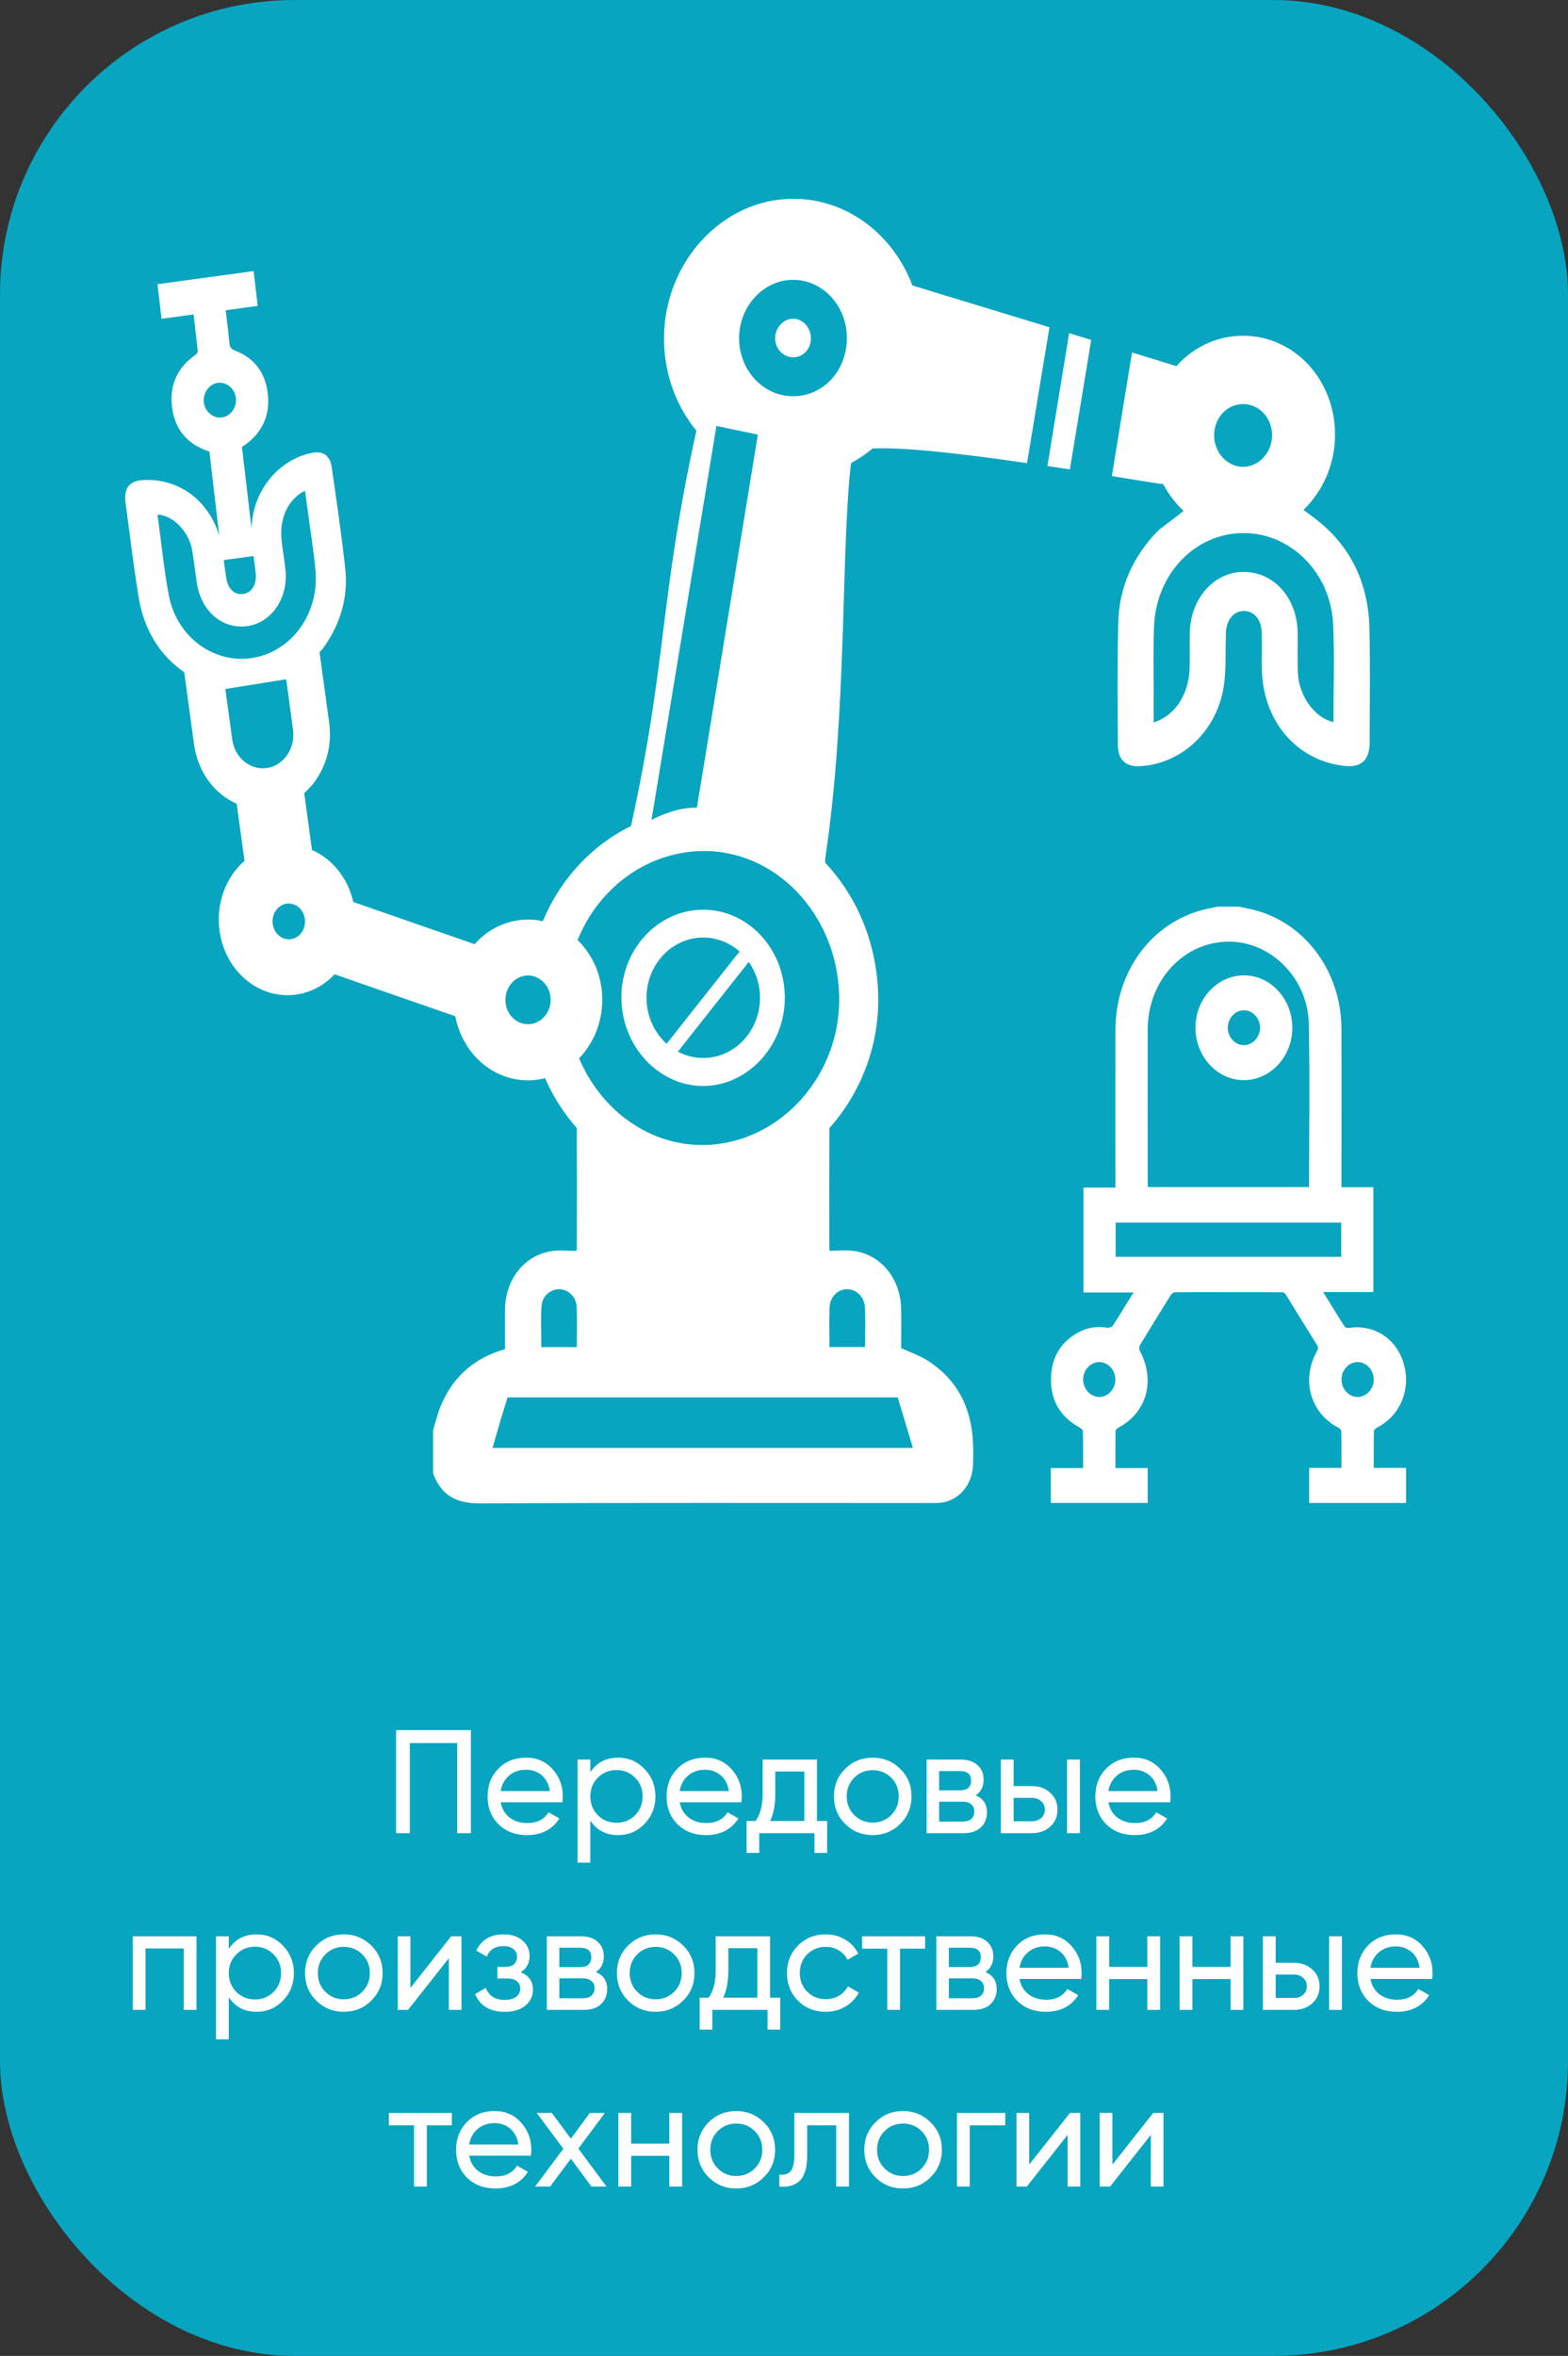
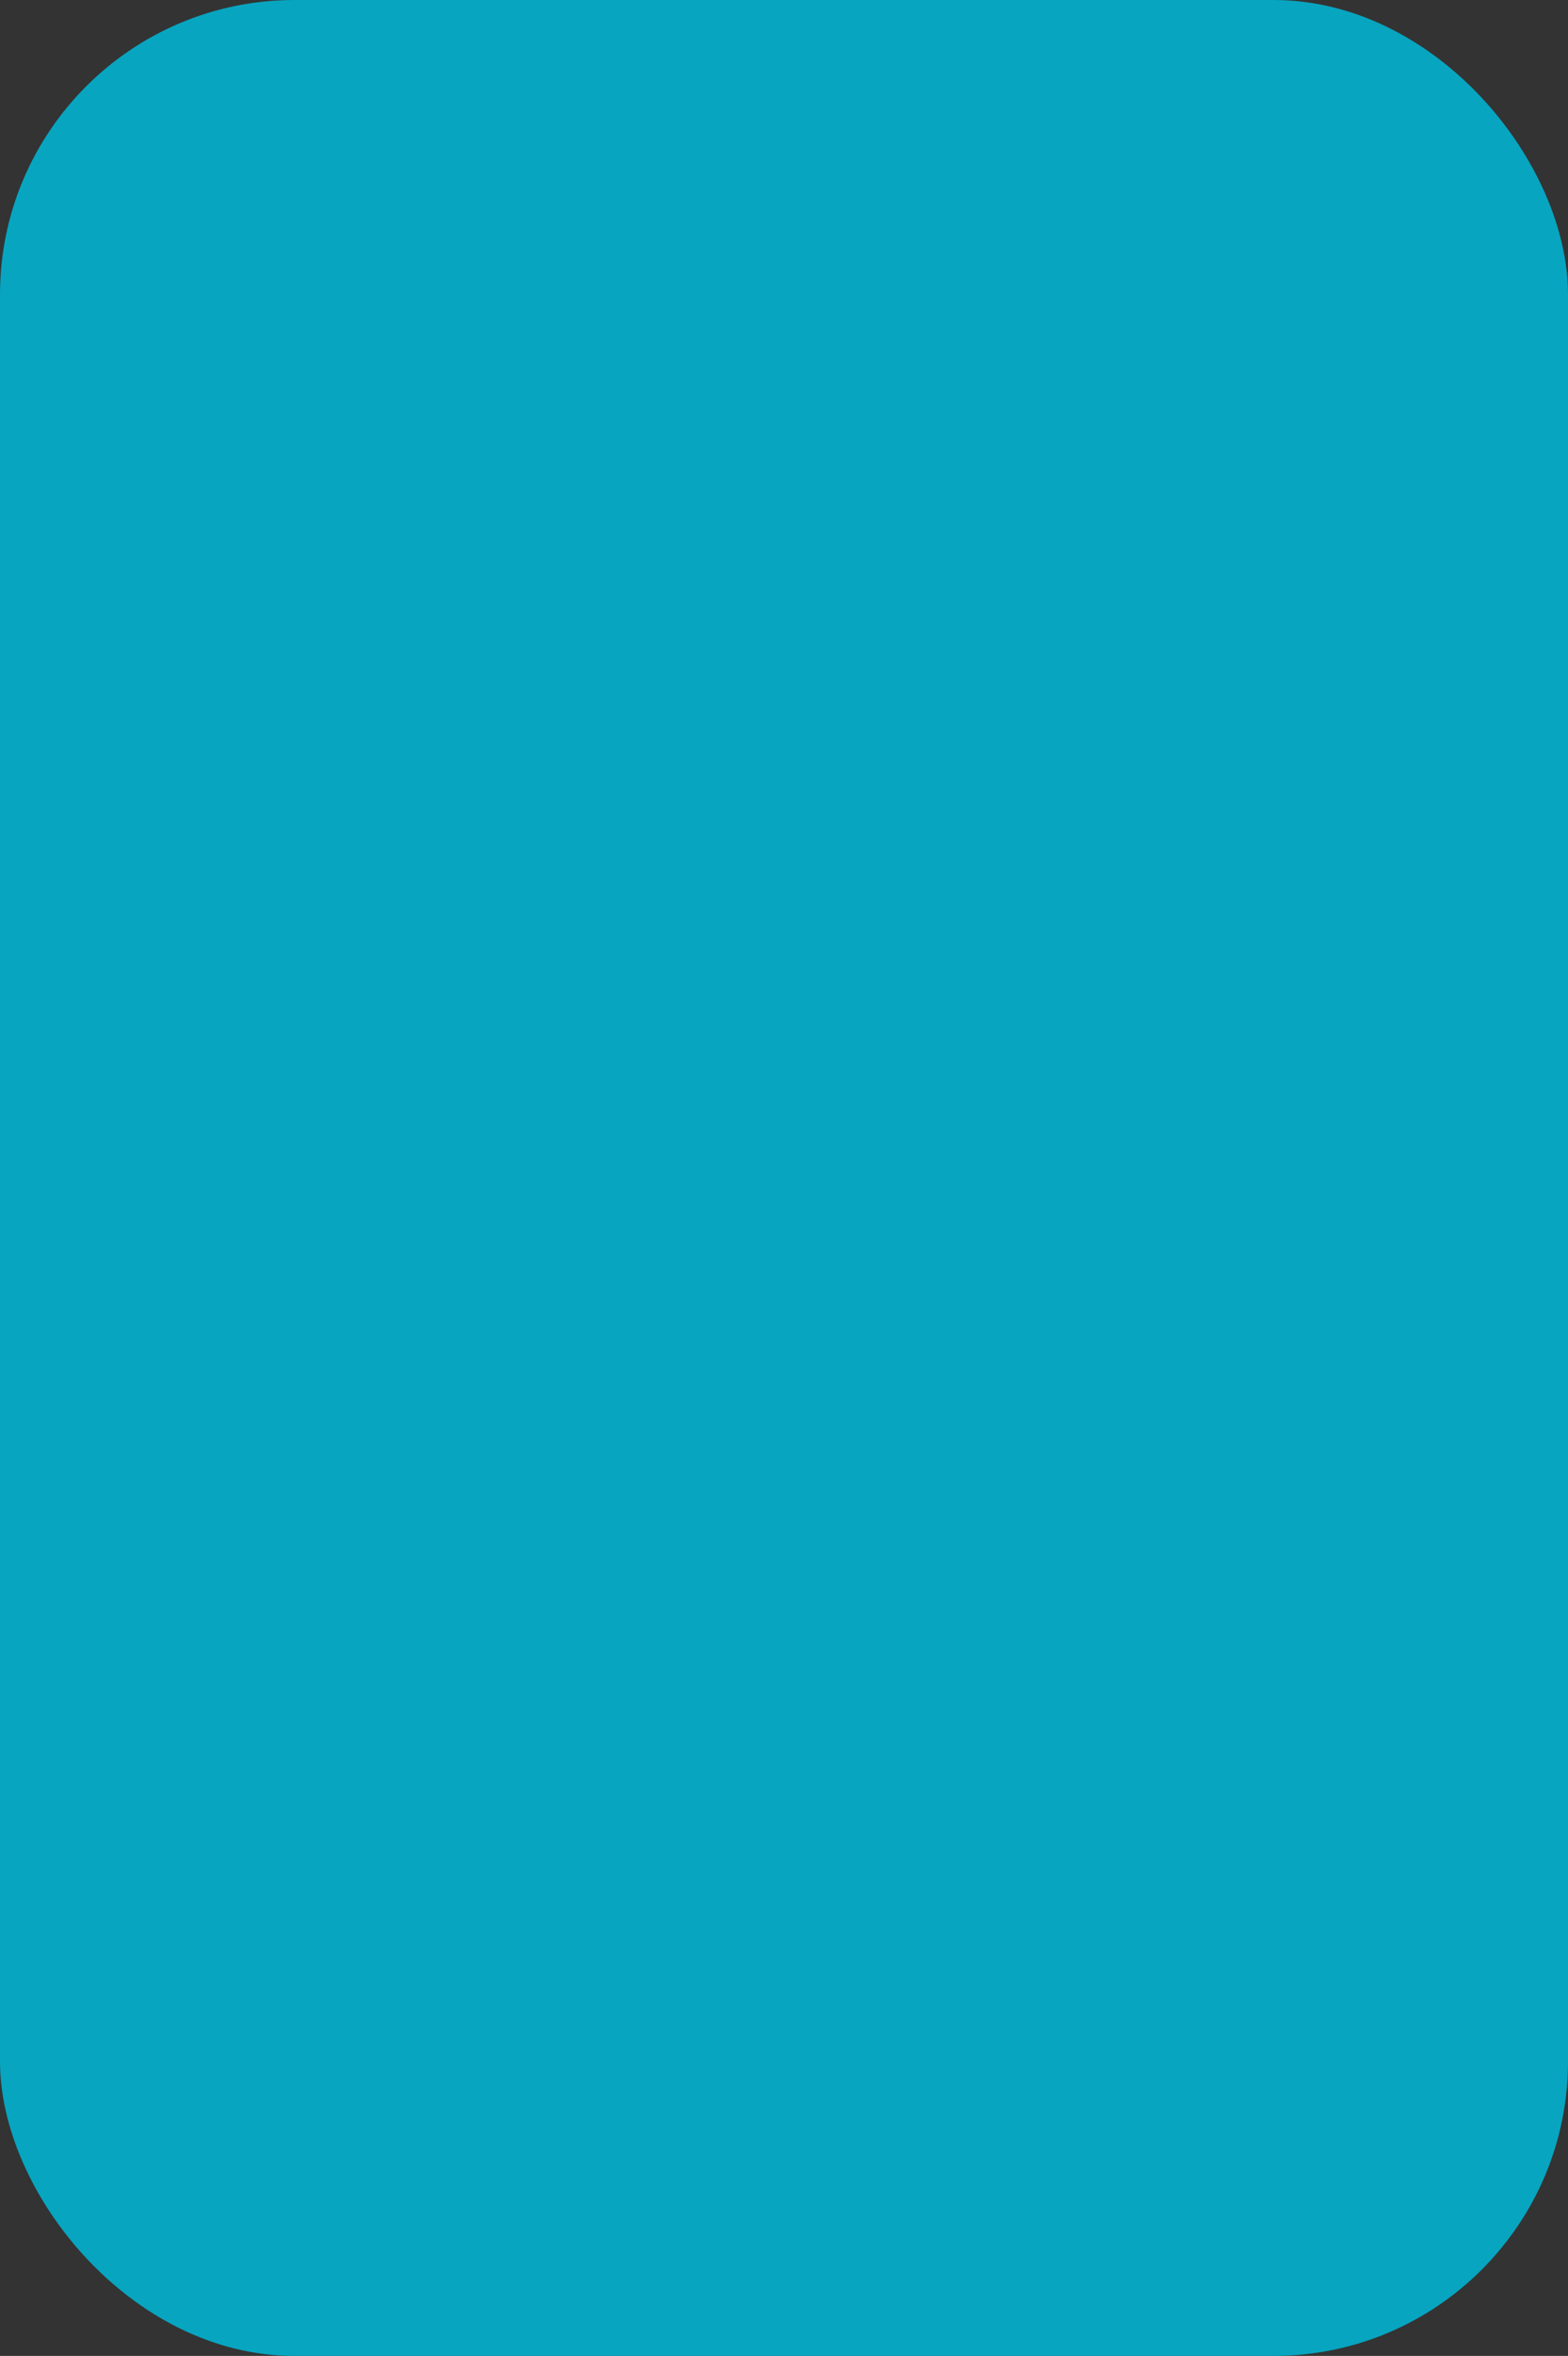
<svg xmlns="http://www.w3.org/2000/svg" width="213" height="320" viewBox="0 0 213 320" fill="none">
  <rect x="0" y="0" width="213" height="320" fill="#333333" stroke="none" />
  <rect width="213" height="320" rx="40" fill="#07A5C0" />
-   <path d="M63.969 235V249H62.109V236.76H55.669V249H53.809V235H63.969ZM68.013 244.8C68.186 245.693 68.593 246.387 69.233 246.88C69.886 247.373 70.686 247.62 71.633 247.62C72.953 247.62 73.913 247.133 74.513 246.16L75.993 247C75.019 248.507 73.553 249.26 71.593 249.26C70.006 249.26 68.713 248.767 67.713 247.78C66.726 246.78 66.233 245.52 66.233 244C66.233 242.493 66.719 241.24 67.693 240.24C68.666 239.24 69.926 238.74 71.473 238.74C72.939 238.74 74.133 239.26 75.053 240.3C75.986 241.327 76.453 242.567 76.453 244.02C76.453 244.273 76.433 244.533 76.393 244.8H68.013ZM71.473 240.38C70.539 240.38 69.766 240.647 69.153 241.18C68.539 241.7 68.159 242.4 68.013 243.28H74.693C74.546 242.333 74.173 241.613 73.573 241.12C72.973 240.627 72.273 240.38 71.473 240.38ZM83.973 238.74C85.373 238.74 86.566 239.253 87.553 240.28C88.54 241.293 89.033 242.533 89.033 244C89.033 245.467 88.54 246.713 87.553 247.74C86.566 248.753 85.373 249.26 83.973 249.26C82.32 249.26 81.059 248.6 80.193 247.28V253H78.453V239H80.193V240.72C81.059 239.4 82.32 238.74 83.973 238.74ZM83.753 247.58C84.753 247.58 85.593 247.24 86.273 246.56C86.953 245.867 87.293 245.013 87.293 244C87.293 242.987 86.953 242.14 86.273 241.46C85.593 240.767 84.753 240.42 83.753 240.42C82.74 240.42 81.893 240.767 81.213 241.46C80.533 242.14 80.193 242.987 80.193 244C80.193 245.013 80.533 245.867 81.213 246.56C81.893 247.24 82.74 247.58 83.753 247.58ZM92.329 244.8C92.502 245.693 92.909 246.387 93.549 246.88C94.202 247.373 95.002 247.62 95.949 247.62C97.269 247.62 98.229 247.133 98.829 246.16L100.309 247C99.336 248.507 97.869 249.26 95.909 249.26C94.322 249.26 93.029 248.767 92.029 247.78C91.042 246.78 90.549 245.52 90.549 244C90.549 242.493 91.036 241.24 92.009 240.24C92.982 239.24 94.242 238.74 95.789 238.74C97.256 238.74 98.449 239.26 99.369 240.3C100.302 241.327 100.769 242.567 100.769 244.02C100.769 244.273 100.749 244.533 100.709 244.8H92.329ZM95.789 240.38C94.856 240.38 94.082 240.647 93.469 241.18C92.856 241.7 92.476 242.4 92.329 243.28H99.009C98.862 242.333 98.489 241.613 97.889 241.12C97.289 240.627 96.589 240.38 95.789 240.38ZM110.979 247.34H112.359V251.68H110.639V249H103.139V251.68H101.419V247.34H102.639C103.279 246.46 103.599 245.227 103.599 243.64V239H110.979V247.34ZM104.619 247.34H109.259V240.62H105.319V243.64C105.319 245.133 105.085 246.367 104.619 247.34ZM122.283 247.74C121.257 248.753 120.01 249.26 118.543 249.26C117.077 249.26 115.83 248.753 114.803 247.74C113.79 246.727 113.283 245.48 113.283 244C113.283 242.52 113.79 241.273 114.803 240.26C115.83 239.247 117.077 238.74 118.543 238.74C120.01 238.74 121.257 239.247 122.283 240.26C123.31 241.273 123.823 242.52 123.823 244C123.823 245.48 123.31 246.727 122.283 247.74ZM118.543 247.56C119.543 247.56 120.383 247.22 121.063 246.54C121.743 245.86 122.083 245.013 122.083 244C122.083 242.987 121.743 242.14 121.063 241.46C120.383 240.78 119.543 240.44 118.543 240.44C117.557 240.44 116.723 240.78 116.043 241.46C115.363 242.14 115.023 242.987 115.023 244C115.023 245.013 115.363 245.86 116.043 246.54C116.723 247.22 117.557 247.56 118.543 247.56ZM132.535 243.86C133.561 244.287 134.075 245.06 134.075 246.18C134.075 247.007 133.795 247.687 133.235 248.22C132.688 248.74 131.901 249 130.875 249H125.875V239H130.475C131.475 239 132.248 239.253 132.795 239.76C133.341 240.253 133.615 240.907 133.615 241.72C133.615 242.68 133.255 243.393 132.535 243.86ZM130.395 240.56H127.575V243.18H130.395C131.408 243.18 131.915 242.733 131.915 241.84C131.915 240.987 131.408 240.56 130.395 240.56ZM130.775 247.42C131.281 247.42 131.668 247.3 131.935 247.06C132.215 246.82 132.355 246.48 132.355 246.04C132.355 245.627 132.215 245.307 131.935 245.08C131.668 244.84 131.281 244.72 130.775 244.72H127.575V247.42H130.775ZM140.173 242.6C141.173 242.6 141.999 242.9 142.653 243.5C143.319 244.087 143.653 244.853 143.653 245.8C143.653 246.747 143.319 247.52 142.653 248.12C141.999 248.707 141.173 249 140.173 249H135.953V239H137.693V242.6H140.173ZM144.953 239H146.693V249H144.953V239ZM140.173 247.38C140.666 247.38 141.079 247.24 141.413 246.96C141.759 246.667 141.933 246.28 141.933 245.8C141.933 245.32 141.759 244.933 141.413 244.64C141.079 244.347 140.666 244.2 140.173 244.2H137.693V247.38H140.173ZM150.571 244.8C150.745 245.693 151.151 246.387 151.791 246.88C152.445 247.373 153.245 247.62 154.191 247.62C155.511 247.62 156.471 247.133 157.071 246.16L158.551 247C157.578 248.507 156.111 249.26 154.151 249.26C152.565 249.26 151.271 248.767 150.271 247.78C149.285 246.78 148.791 245.52 148.791 244C148.791 242.493 149.278 241.24 150.251 240.24C151.225 239.24 152.485 238.74 154.031 238.74C155.498 238.74 156.691 239.26 157.611 240.3C158.545 241.327 159.011 242.567 159.011 244.02C159.011 244.273 158.991 244.533 158.951 244.8H150.571ZM154.031 240.38C153.098 240.38 152.325 240.647 151.711 241.18C151.098 241.7 150.718 242.4 150.571 243.28H157.251C157.105 242.333 156.731 241.613 156.131 241.12C155.531 240.627 154.831 240.38 154.031 240.38ZM26.693 263V273H24.953V264.66H19.773V273H18.033V263H26.693ZM34.861 262.74C36.261 262.74 37.455 263.253 38.441 264.28C39.428 265.293 39.922 266.533 39.922 268C39.922 269.467 39.428 270.713 38.441 271.74C37.455 272.753 36.261 273.26 34.861 273.26C33.208 273.26 31.948 272.6 31.081 271.28V277H29.341V263H31.081V264.72C31.948 263.4 33.208 262.74 34.861 262.74ZM34.642 271.58C35.642 271.58 36.481 271.24 37.161 270.56C37.842 269.867 38.181 269.013 38.181 268C38.181 266.987 37.842 266.14 37.161 265.46C36.481 264.767 35.642 264.42 34.642 264.42C33.628 264.42 32.782 264.767 32.102 265.46C31.422 266.14 31.081 266.987 31.081 268C31.081 269.013 31.422 269.867 32.102 270.56C32.782 271.24 33.628 271.58 34.642 271.58ZM50.438 271.74C49.411 272.753 48.164 273.26 46.698 273.26C45.231 273.26 43.984 272.753 42.958 271.74C41.944 270.727 41.438 269.48 41.438 268C41.438 266.52 41.944 265.273 42.958 264.26C43.984 263.247 45.231 262.74 46.698 262.74C48.164 262.74 49.411 263.247 50.438 264.26C51.464 265.273 51.978 266.52 51.978 268C51.978 269.48 51.464 270.727 50.438 271.74ZM46.698 271.56C47.698 271.56 48.538 271.22 49.218 270.54C49.898 269.86 50.238 269.013 50.238 268C50.238 266.987 49.898 266.14 49.218 265.46C48.538 264.78 47.698 264.44 46.698 264.44C45.711 264.44 44.878 264.78 44.198 265.46C43.518 266.14 43.178 266.987 43.178 268C43.178 269.013 43.518 269.86 44.198 270.54C44.878 271.22 45.711 271.56 46.698 271.56ZM61.289 263H62.689V273H60.969V265.98L55.429 273H54.029V263H55.749V270.02L61.289 263ZM70.738 267.88C71.844 268.333 72.398 269.127 72.398 270.26C72.398 271.1 72.064 271.813 71.398 272.4C70.731 272.973 69.784 273.26 68.558 273.26C66.558 273.26 65.218 272.46 64.538 270.86L65.998 270C66.384 271.093 67.244 271.64 68.578 271.64C69.244 271.64 69.758 271.5 70.118 271.22C70.491 270.927 70.678 270.553 70.678 270.1C70.678 269.7 70.524 269.373 70.218 269.12C69.924 268.867 69.524 268.74 69.018 268.74H67.558V267.16H68.638C69.144 267.16 69.538 267.04 69.818 266.8C70.098 266.547 70.238 266.207 70.238 265.78C70.238 265.353 70.071 265.007 69.738 264.74C69.418 264.473 68.971 264.34 68.398 264.34C67.278 264.34 66.518 264.813 66.118 265.76L64.698 264.94C65.404 263.473 66.638 262.74 68.398 262.74C69.491 262.74 70.351 263.02 70.978 263.58C71.618 264.14 71.938 264.827 71.938 265.64C71.938 266.653 71.538 267.4 70.738 267.88ZM80.943 267.86C81.97 268.287 82.483 269.06 82.483 270.18C82.483 271.007 82.203 271.687 81.643 272.22C81.096 272.74 80.31 273 79.283 273H74.283V263H78.883C79.883 263 80.656 263.253 81.203 263.76C81.75 264.253 82.023 264.907 82.023 265.72C82.023 266.68 81.663 267.393 80.943 267.86ZM78.803 264.56H75.983V267.18H78.803C79.816 267.18 80.323 266.733 80.323 265.84C80.323 264.987 79.816 264.56 78.803 264.56ZM79.183 271.42C79.69 271.42 80.076 271.3 80.343 271.06C80.623 270.82 80.763 270.48 80.763 270.04C80.763 269.627 80.623 269.307 80.343 269.08C80.076 268.84 79.69 268.72 79.183 268.72H75.983V271.42H79.183ZM92.801 271.74C91.774 272.753 90.528 273.26 89.061 273.26C87.594 273.26 86.348 272.753 85.321 271.74C84.308 270.727 83.801 269.48 83.801 268C83.801 266.52 84.308 265.273 85.321 264.26C86.348 263.247 87.594 262.74 89.061 262.74C90.528 262.74 91.774 263.247 92.801 264.26C93.828 265.273 94.341 266.52 94.341 268C94.341 269.48 93.828 270.727 92.801 271.74ZM89.061 271.56C90.061 271.56 90.901 271.22 91.581 270.54C92.261 269.86 92.601 269.013 92.601 268C92.601 266.987 92.261 266.14 91.581 265.46C90.901 264.78 90.061 264.44 89.061 264.44C88.074 264.44 87.241 264.78 86.561 265.46C85.881 266.14 85.541 266.987 85.541 268C85.541 269.013 85.881 269.86 86.561 270.54C87.241 271.22 88.074 271.56 89.061 271.56ZM104.602 271.34H105.982V275.68H104.262V273H96.762V275.68H95.042V271.34H96.262C96.902 270.46 97.222 269.227 97.222 267.64V263H104.602V271.34ZM98.242 271.34H102.882V264.62H98.942V267.64C98.942 269.133 98.708 270.367 98.242 271.34ZM112.166 273.26C110.66 273.26 109.406 272.76 108.406 271.76C107.406 270.747 106.906 269.493 106.906 268C106.906 266.507 107.406 265.26 108.406 264.26C109.406 263.247 110.66 262.74 112.166 262.74C113.153 262.74 114.04 262.98 114.826 263.46C115.613 263.927 116.2 264.56 116.586 265.36L115.126 266.2C114.873 265.667 114.48 265.24 113.946 264.92C113.426 264.6 112.833 264.44 112.166 264.44C111.166 264.44 110.326 264.78 109.646 265.46C108.98 266.14 108.646 266.987 108.646 268C108.646 269 108.98 269.84 109.646 270.52C110.326 271.2 111.166 271.54 112.166 271.54C112.833 271.54 113.433 271.387 113.966 271.08C114.5 270.76 114.906 270.333 115.186 269.8L116.666 270.66C116.24 271.447 115.626 272.08 114.826 272.56C114.026 273.027 113.14 273.26 112.166 273.26ZM125.668 263V264.68H122.268V273H120.528V264.68H117.108V263H125.668ZM133.853 267.86C134.88 268.287 135.393 269.06 135.393 270.18C135.393 271.007 135.113 271.687 134.553 272.22C134.006 272.74 133.22 273 132.193 273H127.193V263H131.793C132.793 263 133.566 263.253 134.113 263.76C134.66 264.253 134.933 264.907 134.933 265.72C134.933 266.68 134.573 267.393 133.853 267.86ZM131.713 264.56H128.893V267.18H131.713C132.726 267.18 133.233 266.733 133.233 265.84C133.233 264.987 132.726 264.56 131.713 264.56ZM132.093 271.42C132.6 271.42 132.986 271.3 133.253 271.06C133.533 270.82 133.673 270.48 133.673 270.04C133.673 269.627 133.533 269.307 133.253 269.08C132.986 268.84 132.6 268.72 132.093 268.72H128.893V271.42H132.093ZM138.491 268.8C138.665 269.693 139.071 270.387 139.711 270.88C140.365 271.373 141.165 271.62 142.111 271.62C143.431 271.62 144.391 271.133 144.991 270.16L146.471 271C145.498 272.507 144.031 273.26 142.071 273.26C140.485 273.26 139.191 272.767 138.191 271.78C137.205 270.78 136.711 269.52 136.711 268C136.711 266.493 137.198 265.24 138.171 264.24C139.145 263.24 140.405 262.74 141.951 262.74C143.418 262.74 144.611 263.26 145.531 264.3C146.465 265.327 146.931 266.567 146.931 268.02C146.931 268.273 146.911 268.533 146.871 268.8H138.491ZM141.951 264.38C141.018 264.38 140.245 264.647 139.631 265.18C139.018 265.7 138.638 266.4 138.491 267.28H145.171C145.025 266.333 144.651 265.613 144.051 265.12C143.451 264.627 142.751 264.38 141.951 264.38ZM155.851 263H157.591V273H155.851V268.82H150.671V273H148.931V263H150.671V267.16H155.851V263ZM167.16 263H168.9V273H167.16V268.82H161.98V273H160.24V263H161.98V267.16H167.16V263ZM175.769 266.6C176.769 266.6 177.595 266.9 178.249 267.5C178.915 268.087 179.249 268.853 179.249 269.8C179.249 270.747 178.915 271.52 178.249 272.12C177.595 272.707 176.769 273 175.769 273H171.549V263H173.289V266.6H175.769ZM180.549 263H182.289V273H180.549V263ZM175.769 271.38C176.262 271.38 176.675 271.24 177.009 270.96C177.355 270.667 177.529 270.28 177.529 269.8C177.529 269.32 177.355 268.933 177.009 268.64C176.675 268.347 176.262 268.2 175.769 268.2H173.289V271.38H175.769ZM186.167 268.8C186.34 269.693 186.747 270.387 187.387 270.88C188.04 271.373 188.84 271.62 189.787 271.62C191.107 271.62 192.067 271.133 192.667 270.16L194.147 271C193.174 272.507 191.707 273.26 189.747 273.26C188.16 273.26 186.867 272.767 185.867 271.78C184.88 270.78 184.387 269.52 184.387 268C184.387 266.493 184.874 265.24 185.847 264.24C186.82 263.24 188.08 262.74 189.627 262.74C191.094 262.74 192.287 263.26 193.207 264.3C194.14 265.327 194.607 266.567 194.607 268.02C194.607 268.273 194.587 268.533 194.547 268.8H186.167ZM189.627 264.38C188.694 264.38 187.92 264.647 187.307 265.18C186.694 265.7 186.314 266.4 186.167 267.28H192.847C192.7 266.333 192.327 265.613 191.727 265.12C191.127 264.627 190.427 264.38 189.627 264.38ZM61.381 287V288.68H57.981V297H56.241V288.68H52.821V287H61.381ZM63.735 292.8C63.909 293.693 64.315 294.387 64.955 294.88C65.609 295.373 66.409 295.62 67.355 295.62C68.675 295.62 69.635 295.133 70.235 294.16L71.715 295C70.742 296.507 69.275 297.26 67.315 297.26C65.729 297.26 64.435 296.767 63.435 295.78C62.449 294.78 61.955 293.52 61.955 292C61.955 290.493 62.442 289.24 63.415 288.24C64.389 287.24 65.649 286.74 67.195 286.74C68.662 286.74 69.855 287.26 70.775 288.3C71.709 289.327 72.175 290.567 72.175 292.02C72.175 292.273 72.155 292.533 72.115 292.8H63.735ZM67.195 288.38C66.262 288.38 65.489 288.647 64.875 289.18C64.262 289.7 63.882 290.4 63.735 291.28H70.415C70.269 290.333 69.895 289.613 69.295 289.12C68.695 288.627 67.995 288.38 67.195 288.38ZM82.387 297H80.347L77.547 293.22L74.727 297H72.687L76.527 291.86L72.907 287H74.967L77.547 290.48L80.127 287H82.167L78.567 291.84L82.387 297ZM90.92 287H92.66V297H90.92V292.82H85.74V297H84V287H85.74V291.16H90.92V287ZM103.748 295.74C102.722 296.753 101.475 297.26 100.008 297.26C98.542 297.26 97.295 296.753 96.268 295.74C95.255 294.727 94.748 293.48 94.748 292C94.748 290.52 95.255 289.273 96.268 288.26C97.295 287.247 98.542 286.74 100.008 286.74C101.475 286.74 102.722 287.247 103.748 288.26C104.775 289.273 105.288 290.52 105.288 292C105.288 293.48 104.775 294.727 103.748 295.74ZM100.008 295.56C101.008 295.56 101.848 295.22 102.528 294.54C103.208 293.86 103.548 293.013 103.548 292C103.548 290.987 103.208 290.14 102.528 289.46C101.848 288.78 101.008 288.44 100.008 288.44C99.022 288.44 98.188 288.78 97.508 289.46C96.828 290.14 96.488 290.987 96.488 292C96.488 293.013 96.828 293.86 97.508 294.54C98.188 295.22 99.022 295.56 100.008 295.56ZM115.328 287V297H113.588V288.68H109.648V292.76C109.648 294.4 109.315 295.547 108.648 296.2C107.995 296.84 107.068 297.107 105.868 297V295.36C106.548 295.453 107.055 295.307 107.388 294.92C107.735 294.52 107.908 293.787 107.908 292.72V287H115.328ZM126.405 295.74C125.378 296.753 124.131 297.26 122.665 297.26C121.198 297.26 119.951 296.753 118.925 295.74C117.911 294.727 117.405 293.48 117.405 292C117.405 290.52 117.911 289.273 118.925 288.26C119.951 287.247 121.198 286.74 122.665 286.74C124.131 286.74 125.378 287.247 126.405 288.26C127.431 289.273 127.945 290.52 127.945 292C127.945 293.48 127.431 294.727 126.405 295.74ZM122.665 295.56C123.665 295.56 124.505 295.22 125.185 294.54C125.865 293.86 126.205 293.013 126.205 292C126.205 290.987 125.865 290.14 125.185 289.46C124.505 288.78 123.665 288.44 122.665 288.44C121.678 288.44 120.845 288.78 120.165 289.46C119.485 290.14 119.145 290.987 119.145 292C119.145 293.013 119.485 293.86 120.165 294.54C120.845 295.22 121.678 295.56 122.665 295.56ZM136.556 287V288.68H131.736V297H129.996V287H136.556ZM145.342 287H146.742V297H145.022V289.98L139.482 297H138.082V287H139.802V294.02L145.342 287ZM156.65 287H158.05V297H156.33V289.98L150.79 297H149.39V287H151.11V294.02L156.65 287Z" fill="white" />
-   <path fill-rule="evenodd" clip-rule="evenodd" d="M29.577 52.002C28.405 52.172 27.548 53.38 27.694 54.647C27.846 55.947 29 56.892 30.197 56.695C31.366 56.504 32.206 55.282 32.038 54.018C31.87 52.754 30.745 51.833 29.577 52.002ZM186.614 187.389C186.619 186.11 185.635 185.025 184.45 185.01C183.267 184.992 182.256 186.051 182.231 187.33C182.206 188.639 183.221 189.757 184.431 189.751C185.613 189.745 186.608 188.668 186.614 187.389ZM151.514 187.386C151.52 186.107 150.533 185.025 149.351 185.007C148.171 184.992 147.157 186.051 147.135 187.33C147.11 188.639 148.127 189.757 149.334 189.751C150.517 189.745 151.512 188.668 151.514 187.386ZM151.55 170.711H182.195V166.066H151.55V170.711V170.711ZM177.826 161.242C177.826 153.771 177.95 146.386 177.788 139.01C177.656 132.93 172.73 127.984 167.112 127.904C160.886 127.814 155.922 133.088 155.908 139.835C155.894 146.717 155.905 153.595 155.908 160.476C155.908 160.729 155.927 160.983 155.938 161.242H177.826ZM168.336 123.151C169.166 123.339 170.007 123.482 170.823 123.721C177.559 125.689 182.192 132.167 182.223 139.716C182.25 146.568 182.228 153.419 182.228 160.27V161.254H186.561V175.493H179.737C180.762 177.154 181.691 178.687 182.656 180.189C182.752 180.338 183.077 180.398 183.281 180.368C186.718 179.852 189.775 181.886 190.718 185.341C191.663 188.8 190.178 192.294 187.093 193.886C186.906 193.981 186.638 194.202 186.636 194.372C186.6 196.024 186.614 197.675 186.614 199.387H190.999V204.148H177.837V199.384H182.223C182.223 197.672 182.237 196.021 182.201 194.369C182.198 194.202 181.931 193.984 181.74 193.883C177.997 191.915 176.732 187.392 178.885 183.552C179.081 183.206 179.086 182.986 178.879 182.652C177.487 180.428 176.12 178.183 174.737 175.953C174.626 175.774 174.428 175.538 174.268 175.535C172.548 175.505 170.828 175.517 169.092 175.517L164.629 175.514C162.926 175.514 161.275 175.502 159.621 175.532C159.425 175.535 159.163 175.711 159.05 175.893C157.631 178.162 156.225 180.44 154.844 182.732C154.737 182.911 154.737 183.281 154.836 183.472C156.988 187.532 155.787 191.867 151.931 193.913C151.762 194.002 151.536 194.211 151.536 194.366C151.509 196.018 151.52 197.672 151.52 199.41H155.905V204.145H142.744V199.41H147.129C147.129 197.672 147.148 196.018 147.101 194.369C147.096 194.175 146.746 193.948 146.517 193.817C144.075 192.434 142.727 190.269 142.768 187.282C142.81 184.301 144.188 182.142 146.685 180.875C147.857 180.279 149.103 180.13 150.395 180.341C150.643 180.383 151.043 180.258 151.173 180.055C152.11 178.615 152.997 177.136 153.97 175.556H147.181V161.308H151.52V160.345C151.52 153.52 151.509 146.696 151.523 139.871C151.539 131.944 156.429 125.322 163.56 123.545C164.174 123.393 164.794 123.28 165.412 123.148H168.336V123.151ZM168.962 137.227C167.78 137.233 166.787 138.309 166.782 139.588C166.779 140.867 167.766 141.952 168.948 141.964C170.161 141.979 171.181 140.873 171.164 139.561C171.148 138.279 170.144 137.218 168.962 137.224V137.227ZM168.995 132.48C172.631 132.489 175.577 135.718 175.552 139.66C175.528 143.55 172.559 146.723 168.951 146.714C165.321 146.705 162.369 143.47 162.394 139.534C162.418 135.647 165.39 132.471 168.995 132.48ZM121.953 189.81H68.943C68.245 192.037 67.567 194.33 66.906 196.67H67.145H87.024H124.012L121.95 189.81H121.953ZM63.571 142.247C62.746 141.025 62.145 139.6 61.845 138.035L45.453 132.34C44.116 133.762 42.374 134.749 40.387 135.068C35.315 135.879 30.583 132.006 29.822 126.422C29.309 122.68 30.709 119.117 33.212 116.929L32.154 109.177C29.171 107.869 26.878 104.896 26.368 101.154L25.431 94.3L25.335 93.585L25.023 91.316C21.622 88.942 19.519 85.478 18.797 80.925C18.13 76.71 17.611 72.47 17.046 68.239C16.793 66.334 17.584 65.323 19.37 65.213C24.257 64.912 28.322 67.938 29.778 72.75L28.444 61.331C25.643 60.443 23.816 58.544 23.386 55.413C22.956 52.292 24.125 49.871 26.583 48.177C26.718 48.082 26.878 47.858 26.864 47.715C26.696 46.072 26.495 44.436 26.294 42.709L21.944 43.303L21.396 38.604L34.455 36.821L35.009 41.55L30.654 42.143C30.831 43.657 31.035 45.109 31.156 46.57C31.208 47.188 31.429 47.435 31.969 47.641C34.516 48.613 36.048 50.586 36.379 53.481C36.713 56.376 35.646 58.669 33.427 60.327C33.234 60.473 33.03 60.601 32.87 60.711L34.166 71.805C34.301 66.749 37.716 62.479 42.363 61.513C43.819 61.212 44.833 61.856 45.056 63.412C45.709 67.977 46.379 72.539 46.889 77.121C47.347 81.221 46.192 84.885 43.838 88.123C43.797 88.179 43.626 88.361 43.383 88.612L43.408 88.609L43.689 90.654L43.769 91.238L44.723 98.224C45.23 101.953 43.832 105.531 41.324 107.725L42.38 115.453C45.106 116.646 47.253 119.228 47.997 122.519L64.464 128.244C65.957 126.568 67.953 125.39 70.249 125.024C70.663 124.958 71.068 124.919 71.47 124.91L71.531 124.907L71.633 124.904H71.787H71.793L71.955 124.907L72.038 124.91L72.115 124.916L72.275 124.922H72.289L72.438 124.931L72.54 124.94L72.595 124.943L72.752 124.961L72.788 124.967L72.909 124.982L73.036 125L73.066 125.006L73.223 125.03L73.281 125.042L73.38 125.059L73.526 125.083L73.537 125.086L73.692 125.119L73.733 125.128C76.095 119.439 80.376 114.815 85.718 112.201C90.649 89.706 89.524 81.641 94.596 58.487C91.873 55.178 90.216 50.831 90.2 46.057C90.164 35.599 98.171 26.953 107.843 27C115.128 27.039 121.352 31.893 123.945 38.777C130.15 40.664 136.357 42.554 142.559 44.45L139.516 62.903C131.382 61.722 122.821 60.69 118.529 60.923C117.625 61.68 116.647 62.339 115.608 62.894C114.227 74.444 115.1 96.533 112.132 116.389C112.093 116.64 112.079 116.902 112.085 117.168C116.363 121.711 119.1 128.02 119.295 135.059C119.491 142.009 116.925 148.464 112.666 153.225C112.642 158.633 112.655 164.042 112.658 169.45C112.658 169.65 112.713 169.847 112.719 169.897C113.865 169.897 114.957 169.769 116.013 169.921C119.659 170.44 122.283 173.627 122.405 177.634C122.46 179.483 122.416 181.334 122.416 183.114C123.695 183.707 124.938 184.119 126.024 184.816C129.935 187.318 131.966 191.089 132.173 195.988C132.217 197.016 132.217 198.051 132.17 199.079C132.046 201.87 130.065 203.999 127.479 204.145C127.002 204.172 126.525 204.157 126.046 204.157C105.754 204.157 85.459 204.115 65.166 204.202C62.145 204.214 59.984 203.239 58.835 200.135V194.259C59.144 193.242 59.384 192.192 59.772 191.214C61.437 186.996 64.439 184.441 68.601 183.26C68.601 181.379 68.562 179.53 68.609 177.685C68.708 173.678 71.297 170.482 74.949 169.933C76.013 169.772 77.115 169.909 78.284 169.909C78.284 169.909 78.358 169.712 78.358 169.516C78.364 164.089 78.38 158.66 78.353 153.231C76.608 151.245 75.144 148.959 74.039 146.448C73.763 146.52 73.48 146.576 73.193 146.624C71.321 146.922 69.494 146.648 67.865 145.915L67.741 145.861L67.716 145.846L67.587 145.786L67.573 145.777L67.438 145.709L67.424 145.706L67.286 145.631H67.281L67.14 145.551H67.135L66.997 145.473L66.986 145.467L66.859 145.393L66.837 145.378L66.718 145.306L66.694 145.288L66.583 145.22L66.547 145.196L66.445 145.128L66.404 145.101L66.31 145.038L66.261 145.002L66.175 144.943L66.117 144.904L66.04 144.847L65.98 144.8L65.908 144.749L65.839 144.695L65.776 144.647L65.701 144.588L65.646 144.546L65.569 144.478L65.522 144.439L65.434 144.367L65.395 144.331L65.302 144.251L65.271 144.221L65.177 144.132L65.15 144.111L65.051 144.012L65.031 143.998L64.924 143.893L64.91 143.881L64.679 143.643V143.64L64.455 143.398L64.442 143.38L64.345 143.273L64.329 143.249L64.235 143.142L64.213 143.115L63.992 142.838L63.926 142.751L63.885 142.698L63.824 142.614L63.78 142.555L63.725 142.477L63.675 142.408L63.626 142.34L63.573 142.262L63.571 142.247ZM30.395 76.075C30.503 76.897 30.61 77.723 30.74 78.54C30.98 80.04 31.917 80.869 33.085 80.672C34.224 80.481 34.894 79.348 34.734 77.863C34.651 77.082 34.541 76.301 34.441 75.523L30.395 76.075V76.075ZM78.463 127.701L78.485 127.722L78.598 127.835L78.664 127.898L78.711 127.948L78.821 128.065L78.835 128.08L78.932 128.184L79.006 128.268L79.042 128.306L79.147 128.426L79.251 128.554L79.337 128.655L79.353 128.676L79.453 128.804L79.549 128.932L79.645 129.061L79.648 129.064L79.742 129.195L79.794 129.269L79.836 129.332L79.929 129.469L79.938 129.484L80.018 129.606L80.056 129.669L80.078 129.702L80.098 129.734L80.136 129.791L80.139 129.794V129.797L80.177 129.863L80.219 129.922V129.928L80.255 129.991L80.26 130L80.293 130.056L80.329 130.125L80.368 130.188L80.384 130.208L80.406 130.253L80.442 130.319L80.478 130.381V130.39L80.55 130.521L80.583 130.59L80.597 130.614L80.61 130.644L80.616 130.659L80.712 130.855L80.748 130.933L80.781 131.001L80.811 131.07L80.817 131.079L80.82 131.085L80.825 131.094L80.847 131.139L80.878 131.21L80.908 131.279L80.919 131.312L80.93 131.335L80.936 131.35L80.969 131.422L80.993 131.493L81.013 131.538L81.024 131.562L81.035 131.583L81.054 131.634L81.082 131.708L81.131 131.854L81.159 131.926L81.186 131.997L81.189 132.003L81.211 132.072L81.214 132.09L81.233 132.146L81.258 132.224L81.263 132.245L81.28 132.298L81.297 132.349L81.305 132.37L81.327 132.444L81.335 132.483L81.349 132.522L81.368 132.597L81.371 132.608L81.388 132.671L81.404 132.725L81.41 132.746L81.432 132.823L81.443 132.871L81.451 132.898L81.468 132.969V132.975L81.49 133.053L81.506 133.13L81.512 133.142L81.528 133.211V133.217L81.531 133.223L81.545 133.291L81.561 133.366L81.57 133.413L81.578 133.446L81.583 133.476L81.591 133.527L81.605 133.604L81.619 133.685L81.622 133.688L81.63 133.732L81.636 133.768L81.652 133.846L81.666 133.926L81.671 133.968L81.677 133.989L81.68 134.007L81.691 134.087L81.702 134.168L81.713 134.248L81.727 134.344L81.74 134.439V134.442L81.749 134.531L81.751 134.537L81.76 134.624V134.636L81.765 134.725L81.773 134.809V134.821L81.782 134.913L81.787 134.994V135.012L81.793 135.089L81.796 135.104L81.798 135.178L81.801 135.193L81.806 135.289L81.809 135.36V135.363V135.384L81.812 135.477V135.548V135.572V135.641L81.815 135.667L81.812 135.73V135.757L81.815 135.849V135.912V135.915V135.945L81.812 136.097V136.136L81.809 136.189L81.806 136.225V136.279L81.804 136.317L81.801 136.41L81.796 136.46V136.463L81.793 136.502L81.787 136.592L81.782 136.639V136.687L81.776 136.735L81.773 136.779L81.771 136.818L81.765 136.869L81.757 136.961L81.751 136.997V137L81.743 137.051L81.735 137.14L81.729 137.176L81.718 137.268L81.71 137.325L81.707 137.352L81.702 137.412L81.688 137.501L81.683 137.528V137.534L81.674 137.593L81.66 137.683L81.655 137.707L81.647 137.772L81.641 137.799L81.633 137.865L81.627 137.883L81.614 137.954L81.597 138.044L81.594 138.059L81.591 138.064L81.578 138.13L81.561 138.22L81.556 138.234L81.542 138.312L81.536 138.327L81.52 138.395V138.407L81.501 138.485L81.481 138.571L81.478 138.58V138.583L81.459 138.658L81.44 138.747L81.437 138.75L81.415 138.834L81.393 138.92L81.368 139.007L81.346 139.09L81.343 139.093V139.096L81.319 139.18L81.294 139.257L81.291 139.266L81.266 139.347H81.263L81.241 139.424L81.236 139.433L81.211 139.516L81.184 139.588V139.594L81.181 139.603L81.153 139.686L81.128 139.752L81.123 139.77L81.095 139.838L81.093 139.853L81.068 139.916L81.062 139.934L81.029 140.02L81.004 140.077L80.966 140.178L80.941 140.238L80.9 140.336L80.878 140.399L80.836 140.494L80.809 140.557L80.767 140.652L80.737 140.715L80.696 140.804L80.665 140.867L80.621 140.956L80.588 141.019L80.544 141.109L80.508 141.174L80.464 141.261L80.428 141.326L80.384 141.41L80.346 141.475C79.88 142.313 79.317 143.076 78.664 143.747C81.66 150.852 88.317 155.738 95.878 155.518C106.054 155.223 114.298 145.971 113.995 135.187C113.684 124.102 105.277 115.337 95.213 115.599C87.653 115.799 81.219 120.778 78.447 127.731L78.463 127.701ZM69.246 137.772C68.962 137.352 68.766 136.854 68.692 136.302C68.444 134.49 69.601 132.805 71.275 132.537C71.399 132.519 71.523 132.504 71.647 132.504H71.663L71.694 132.501H71.74H71.743H71.793H71.817H71.84H71.886H71.892L71.936 132.504H71.966L71.983 132.507L72.03 132.513H72.041L72.077 132.516L72.115 132.522L72.126 132.525L72.173 132.531L72.19 132.537L72.22 132.543L72.264 132.552H72.267L72.314 132.561L72.336 132.567L72.361 132.573L72.407 132.585H72.41L72.454 132.597L72.485 132.603L72.501 132.608L72.548 132.623L72.556 132.626L72.595 132.638L72.631 132.65L72.642 132.656L72.686 132.671L72.7 132.677L72.73 132.689L72.771 132.704H72.774L72.818 132.722L72.84 132.731L72.862 132.74L72.906 132.761H72.909L72.95 132.781L72.978 132.793L72.995 132.802L73.036 132.823L73.044 132.826L73.08 132.844L73.11 132.859L73.121 132.865L73.163 132.889L73.176 132.898L73.204 132.913L73.24 132.936L73.245 132.939L73.284 132.966L73.3 132.978L73.323 132.993L73.364 133.02L73.402 133.05L73.424 133.065L73.441 133.077L73.48 133.106L73.485 133.109L73.518 133.133L73.546 133.154L73.557 133.163L73.595 133.193L73.606 133.202L73.634 133.223L73.664 133.249L73.67 133.252L73.706 133.285L73.777 133.354L73.813 133.387L73.832 133.405L73.846 133.419L73.882 133.455L73.888 133.461L73.918 133.491L73.94 133.515L73.951 133.527L73.981 133.563L74.014 133.601L74.039 133.631L74.045 133.637L74.075 133.676L74.105 133.715L74.133 133.753L74.16 133.792L74.177 133.816L74.191 133.834L74.221 133.876L74.224 133.882L74.249 133.92L74.26 133.938L74.268 133.947L74.273 133.956L74.284 133.974H74.287L74.298 133.992L74.309 134.01L74.32 134.028L74.323 134.031L74.331 134.049L74.342 134.069L74.353 134.087L74.359 134.093L74.364 134.108L74.375 134.129L74.386 134.147V134.15L74.409 134.192L74.419 134.212L74.425 134.221L74.43 134.23L74.433 134.236L74.461 134.296L74.472 134.32L74.483 134.341L74.491 134.362L74.494 134.365V134.368L74.499 134.379L74.508 134.4L74.516 134.421L74.519 134.433L74.522 134.439V134.445L74.532 134.469L74.541 134.49L74.546 134.505L74.549 134.511L74.552 134.517L74.557 134.531L74.566 134.555L74.582 134.6L74.59 134.621L74.599 134.645H74.601L74.607 134.666V134.672L74.612 134.69L74.621 134.713L74.624 134.719L74.629 134.734L74.635 134.749L74.637 134.758L74.643 134.782L74.645 134.794L74.651 134.806L74.656 134.83L74.659 134.833L74.665 134.851L74.67 134.868L74.673 134.874L74.679 134.898L74.681 134.913L74.684 134.922L74.69 134.946L74.698 134.97L74.701 134.994L74.703 134.997L74.709 135.017V135.02L74.714 135.038L74.72 135.062L74.723 135.077L74.725 135.086L74.728 135.095L74.731 135.11L74.737 135.134L74.742 135.158L74.745 135.17V135.181L74.75 135.205L74.756 135.229V135.241V135.247V135.253L74.761 135.277L74.764 135.301L74.767 135.325L74.77 135.354L74.775 135.384L74.778 135.411V135.414L74.781 135.441V135.444L74.783 135.474L74.786 135.497V135.5L74.789 135.53L74.792 135.554V135.56L74.794 135.584V135.587V135.611V135.617V135.647V135.667V135.673V135.7V135.721V135.727V135.748V135.757V135.778V135.787V135.814V135.831V135.84V135.885V135.897V135.915V135.924V135.939V135.951V135.977V135.992V136.004L74.792 136.034V136.049V136.064V136.079L74.789 136.094V136.106L74.786 136.121L74.783 136.147V136.159L74.781 136.174L74.778 136.201L74.775 136.213L74.772 136.24L74.77 136.258V136.267L74.767 136.285L74.761 136.311V136.32L74.758 136.338L74.756 136.365L74.753 136.374L74.75 136.395L74.748 136.404L74.745 136.422L74.742 136.428L74.739 136.449L74.734 136.475V136.481L74.728 136.499L74.723 136.529L74.72 136.535L74.714 136.559V136.565L74.709 136.586V136.589L74.703 136.613L74.698 136.639V136.642L74.692 136.666L74.687 136.693L74.681 136.717L74.673 136.744L74.665 136.771L74.656 136.794L74.648 136.818L74.64 136.842V136.845L74.632 136.869L74.626 136.893V136.896L74.618 136.92L74.61 136.94V136.943V136.946L74.601 136.97L74.593 136.991L74.59 136.997L74.582 137.018V137.024L74.574 137.042L74.571 137.048L74.56 137.075L74.552 137.093L74.541 137.125L74.532 137.143L74.519 137.173L74.51 137.191L74.497 137.221L74.488 137.239L74.477 137.265L74.469 137.283L74.455 137.313L74.447 137.331L74.433 137.358L74.425 137.376L74.411 137.403L74.4 137.423L74.386 137.45L74.375 137.471L74.362 137.495L74.351 137.516C74.166 137.85 73.926 138.145 73.645 138.389H73.642L73.62 138.407L73.601 138.422L73.59 138.431L73.582 138.437C73.185 138.768 72.702 138.995 72.17 139.081L71.98 139.105C71.478 139.153 70.991 139.063 70.552 138.866L70.514 138.849L70.505 138.846L70.467 138.828L70.461 138.825L70.42 138.804H70.417L70.376 138.78L70.332 138.756L70.29 138.732L70.285 138.729L70.246 138.705L70.241 138.703L70.205 138.682L70.197 138.676L70.164 138.655L70.153 138.649L70.122 138.628L70.111 138.619L70.084 138.601L70.067 138.589L70.042 138.571L70.026 138.559L70.001 138.542L69.984 138.527L69.963 138.512L69.94 138.497L69.921 138.482L69.899 138.464L69.883 138.452L69.858 138.431L69.844 138.419L69.816 138.398L69.803 138.386L69.775 138.363L69.767 138.354L69.737 138.327L69.728 138.321L69.698 138.291L69.692 138.288L69.659 138.255L69.654 138.252L69.582 138.181L69.513 138.106L69.508 138.1L69.477 138.067L69.472 138.059L69.444 138.026L69.436 138.017L69.37 137.933L69.351 137.906L69.337 137.889L69.317 137.865L69.304 137.847L69.287 137.823L69.271 137.802L69.257 137.781L69.24 137.757L69.246 137.772ZM39.56 127.558C38.358 127.752 37.231 126.836 37.049 125.504C36.867 124.171 37.7 122.94 38.904 122.749C40.109 122.555 41.228 123.476 41.41 124.809C41.592 126.142 40.765 127.367 39.56 127.558V127.558ZM31.545 100.421L30.61 93.585L38.874 92.264L39.805 99.1C40.147 101.593 38.584 103.948 36.302 104.315C34.023 104.678 31.886 102.934 31.545 100.421V100.421ZM33.532 89.455L33.637 89.446C33.86 89.425 34.086 89.399 34.312 89.363C39.648 88.495 43.4 83.314 42.851 77.434C42.603 74.757 42.165 72.1 41.812 69.435C41.691 68.523 41.564 67.613 41.432 66.656C39.147 67.783 37.931 70.401 38.248 73.353C38.389 74.667 38.615 75.97 38.769 77.285C39.215 81.104 37.002 84.491 33.725 85.025C30.315 85.579 27.319 83.081 26.738 79.184C26.517 77.708 26.36 76.221 26.106 74.751C25.663 72.19 23.535 70.013 21.398 69.894C21.895 73.534 22.253 77.199 22.92 80.794C23.923 86.22 28.554 89.846 33.532 89.452V89.455ZM145.233 45.252L148.232 46.171L145.332 63.764L142.283 63.299L145.233 45.252ZM153.78 47.876L159.808 49.734C162.066 47.188 165.257 45.61 168.838 45.604C175.878 45.589 181.448 51.666 181.352 59.247C181.299 63.207 179.635 66.79 177.063 69.256C177.413 69.518 177.746 69.772 178.085 70.016C183.185 73.677 185.889 78.82 186.029 85.418C186.14 90.57 186.065 95.728 186.051 100.883C186.043 103.206 184.938 104.258 182.788 104.049C176.186 103.408 171.503 97.949 171.41 90.776C171.39 89.178 171.432 87.58 171.396 85.982C171.357 84.148 170.373 82.98 168.945 82.992C167.559 83 166.575 84.226 166.523 86.03C166.456 88.242 166.561 90.475 166.313 92.663C165.597 99.02 160.682 103.802 154.761 104.076C152.975 104.16 151.87 103.197 151.856 101.297C151.818 95.731 151.765 90.162 151.903 84.599C152.027 79.625 154.001 75.469 157.336 72.059C157.531 71.859 159.783 70.207 160.784 69.396C159.681 68.371 158.744 67.145 158.019 65.771C156.762 65.598 154.246 65.183 151.035 64.668L153.777 47.876H153.78ZM106.611 135.393C106.534 128.73 101.47 123.435 95.296 123.569C89.213 123.7 84.323 129.114 84.411 135.623C84.502 142.164 89.486 147.501 95.511 147.507C101.611 147.51 106.685 141.973 106.611 135.396V135.393ZM95.53 127.343C97.741 127.343 99.737 128.333 101.139 129.916C100.916 129.684 100.682 129.469 100.437 129.269L90.555 141.773C88.885 140.271 87.824 138.029 87.824 135.524C87.824 131.007 91.272 127.343 95.528 127.343H95.53ZM101.718 130.65C102.672 132.012 103.237 133.697 103.237 135.524C103.237 140.044 99.786 143.705 95.53 143.705C94.293 143.705 93.121 143.395 92.085 142.844L101.718 130.65V130.65ZM94.673 109.702C92.534 109.66 90.213 110.456 88.499 111.372C90.02 102.114 95.836 66.895 97.322 57.846C98.521 58.132 101.793 58.77 102.948 59.039L94.67 109.699L94.673 109.702ZM110.15 45.882C110.128 44.433 108.973 43.234 107.653 43.294C106.385 43.35 105.307 44.54 105.293 45.906C105.277 47.349 106.388 48.535 107.749 48.532C109.136 48.526 110.175 47.378 110.153 45.882H110.15ZM115.042 45.897C115.056 50.345 111.82 53.839 107.7 53.821C103.667 53.803 100.417 50.306 100.401 45.971C100.387 41.6 103.733 37.987 107.774 38.008C111.787 38.029 115.029 41.547 115.042 45.897ZM168.857 54.886C171.073 54.883 172.829 56.794 172.799 59.182C172.769 61.543 170.914 63.478 168.755 63.409C166.669 63.341 164.968 61.468 164.932 59.2C164.894 56.809 166.638 54.892 168.857 54.886ZM156.713 98.125C159.624 97.216 161.495 94.327 161.6 90.743C161.647 89.148 161.592 87.547 161.622 85.952C161.71 81.31 164.902 77.694 168.899 77.682C173.058 77.67 176.222 81.221 176.28 85.982C176.302 87.786 176.247 89.589 176.31 91.39C176.423 94.53 178.606 97.529 181.137 98.081C181.137 93.644 181.305 89.205 181.095 84.789C180.767 77.777 175.326 72.383 168.901 72.404C162.396 72.422 157.077 77.887 156.773 85.004C156.636 88.242 156.727 91.495 156.713 94.741C156.707 95.85 156.713 96.963 156.713 98.128V98.125ZM78.356 182.977C78.356 181.063 78.408 179.316 78.339 177.574C78.284 176.17 77.264 175.162 76.026 175.112C74.825 175.067 73.65 176.021 73.559 177.407C73.438 179.229 73.529 181.069 73.529 182.977H78.353H78.356ZM112.669 182.962H117.509C117.509 181.084 117.592 179.289 117.482 177.512C117.394 176.051 116.206 175.04 114.954 175.115C113.719 175.189 112.735 176.203 112.686 177.619C112.625 179.36 112.672 181.101 112.672 182.962H112.669Z" fill="white" />
</svg>